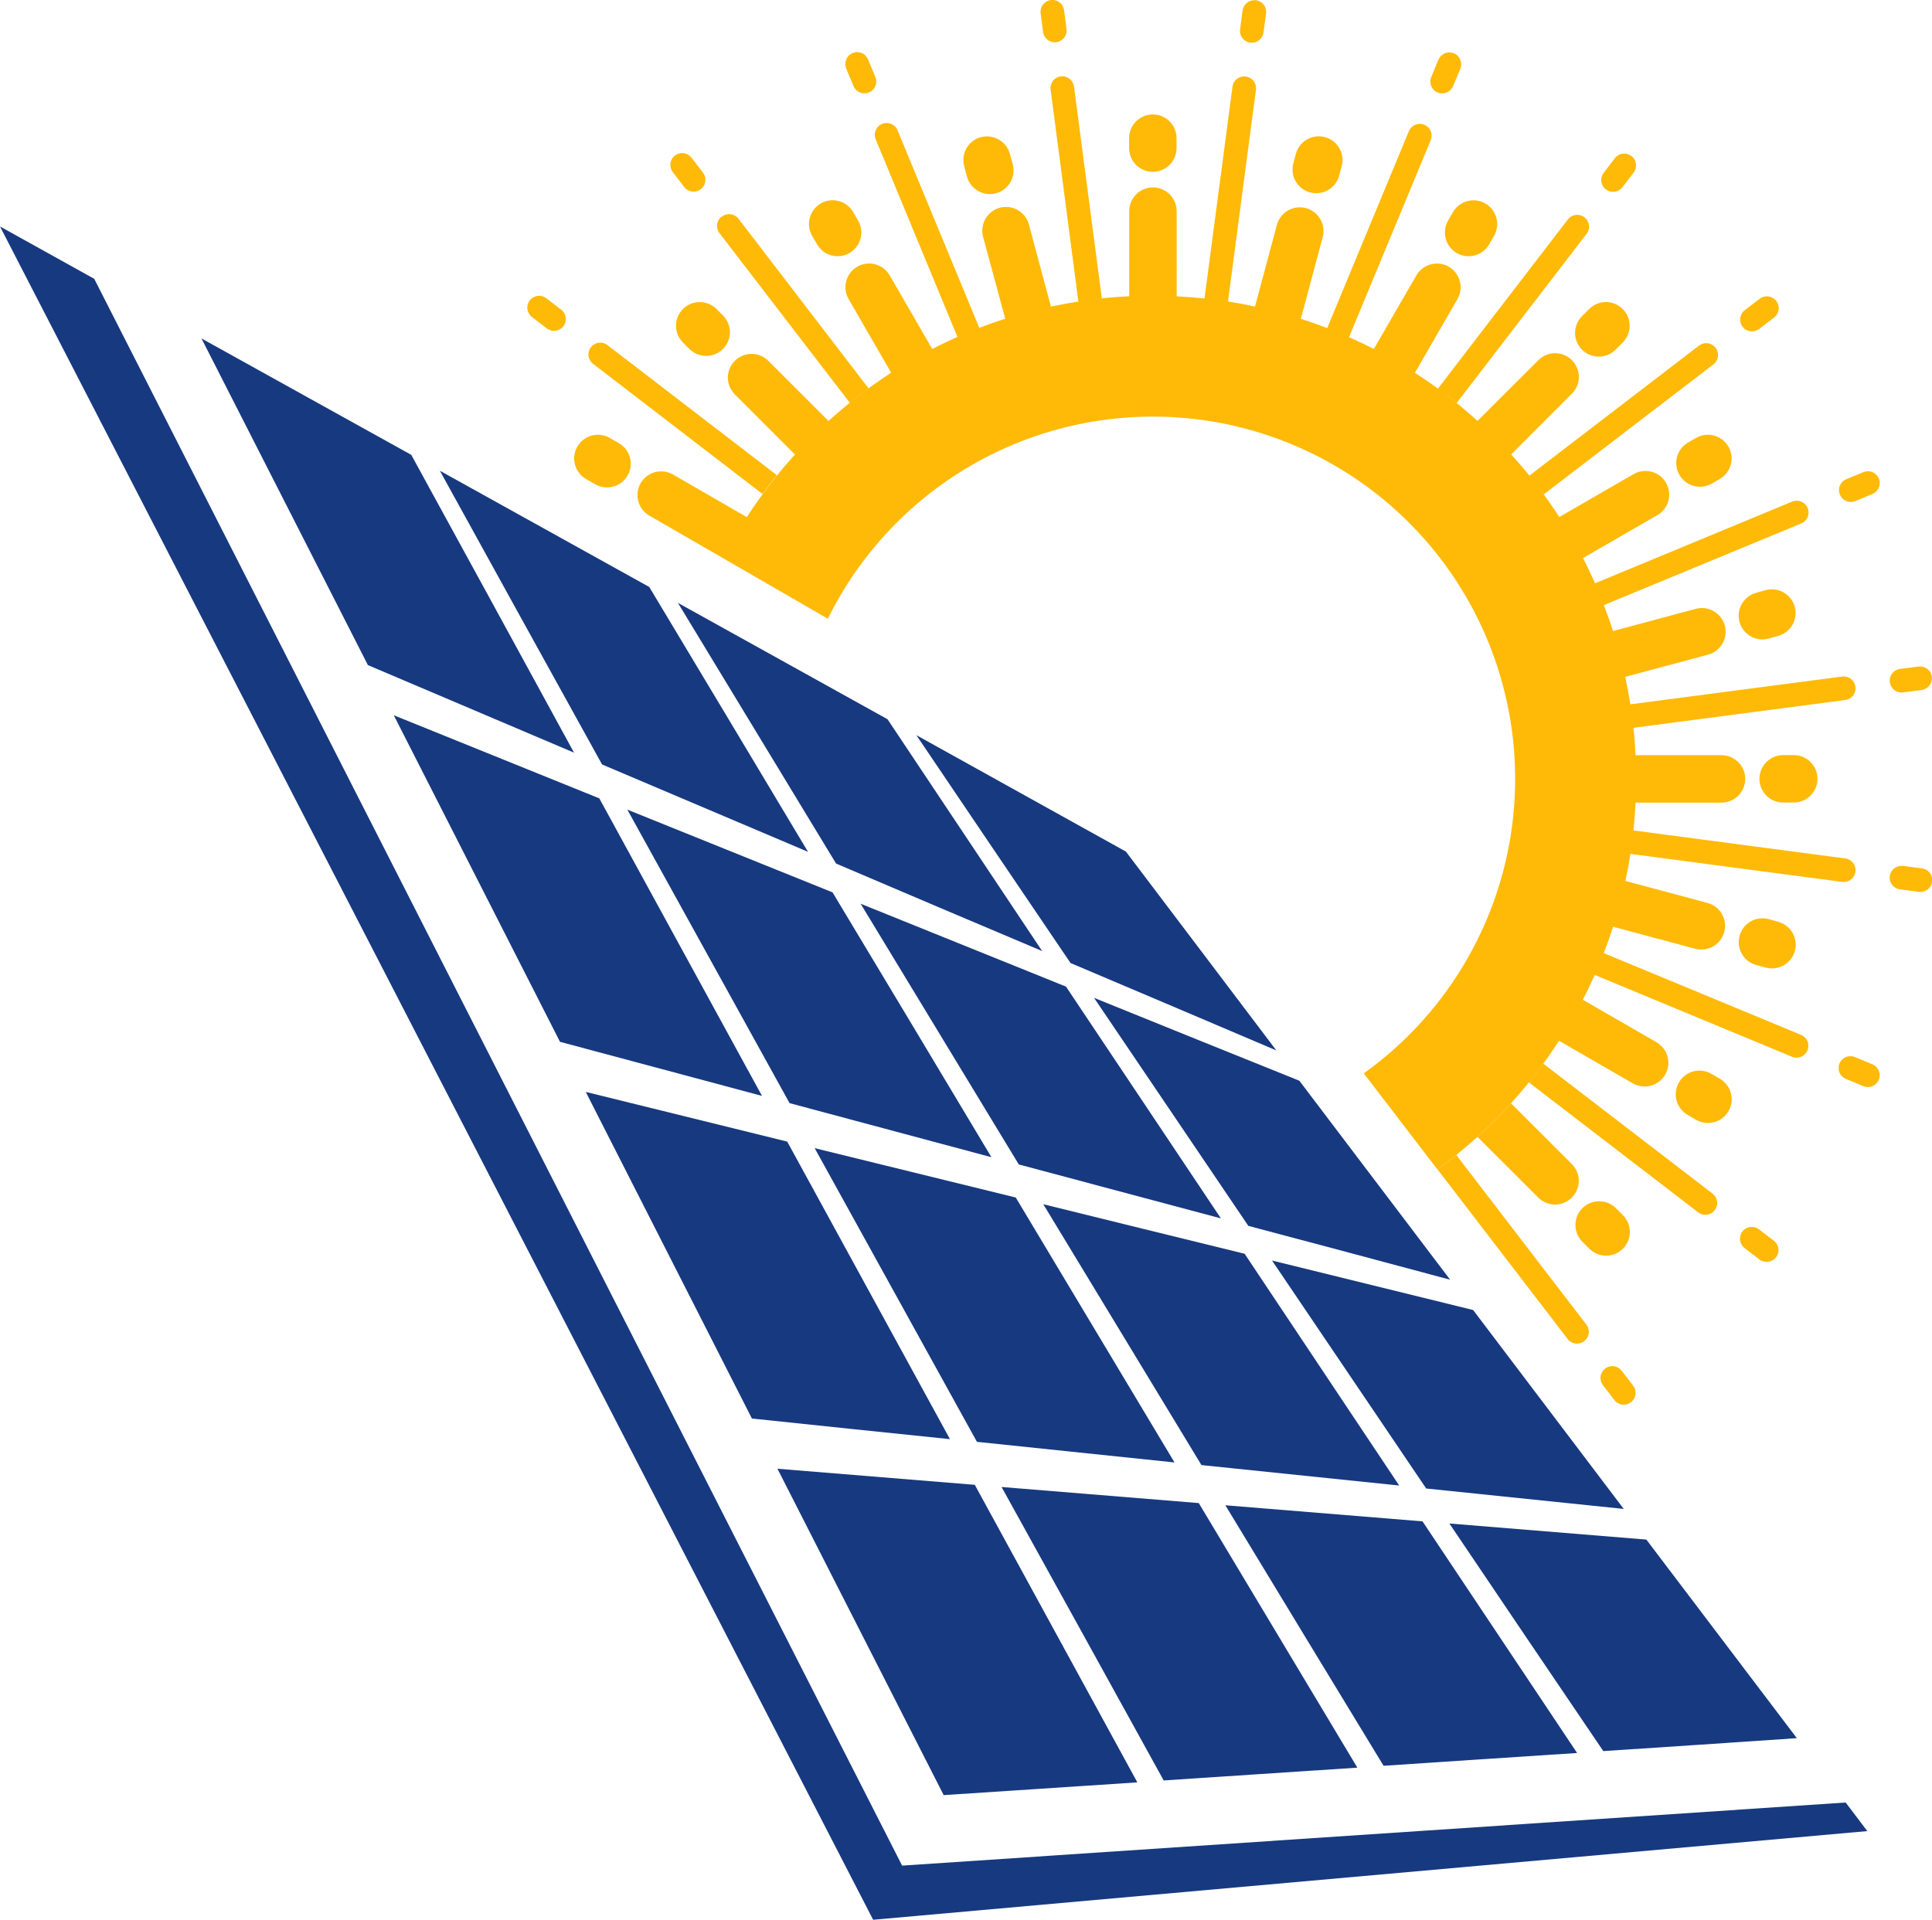
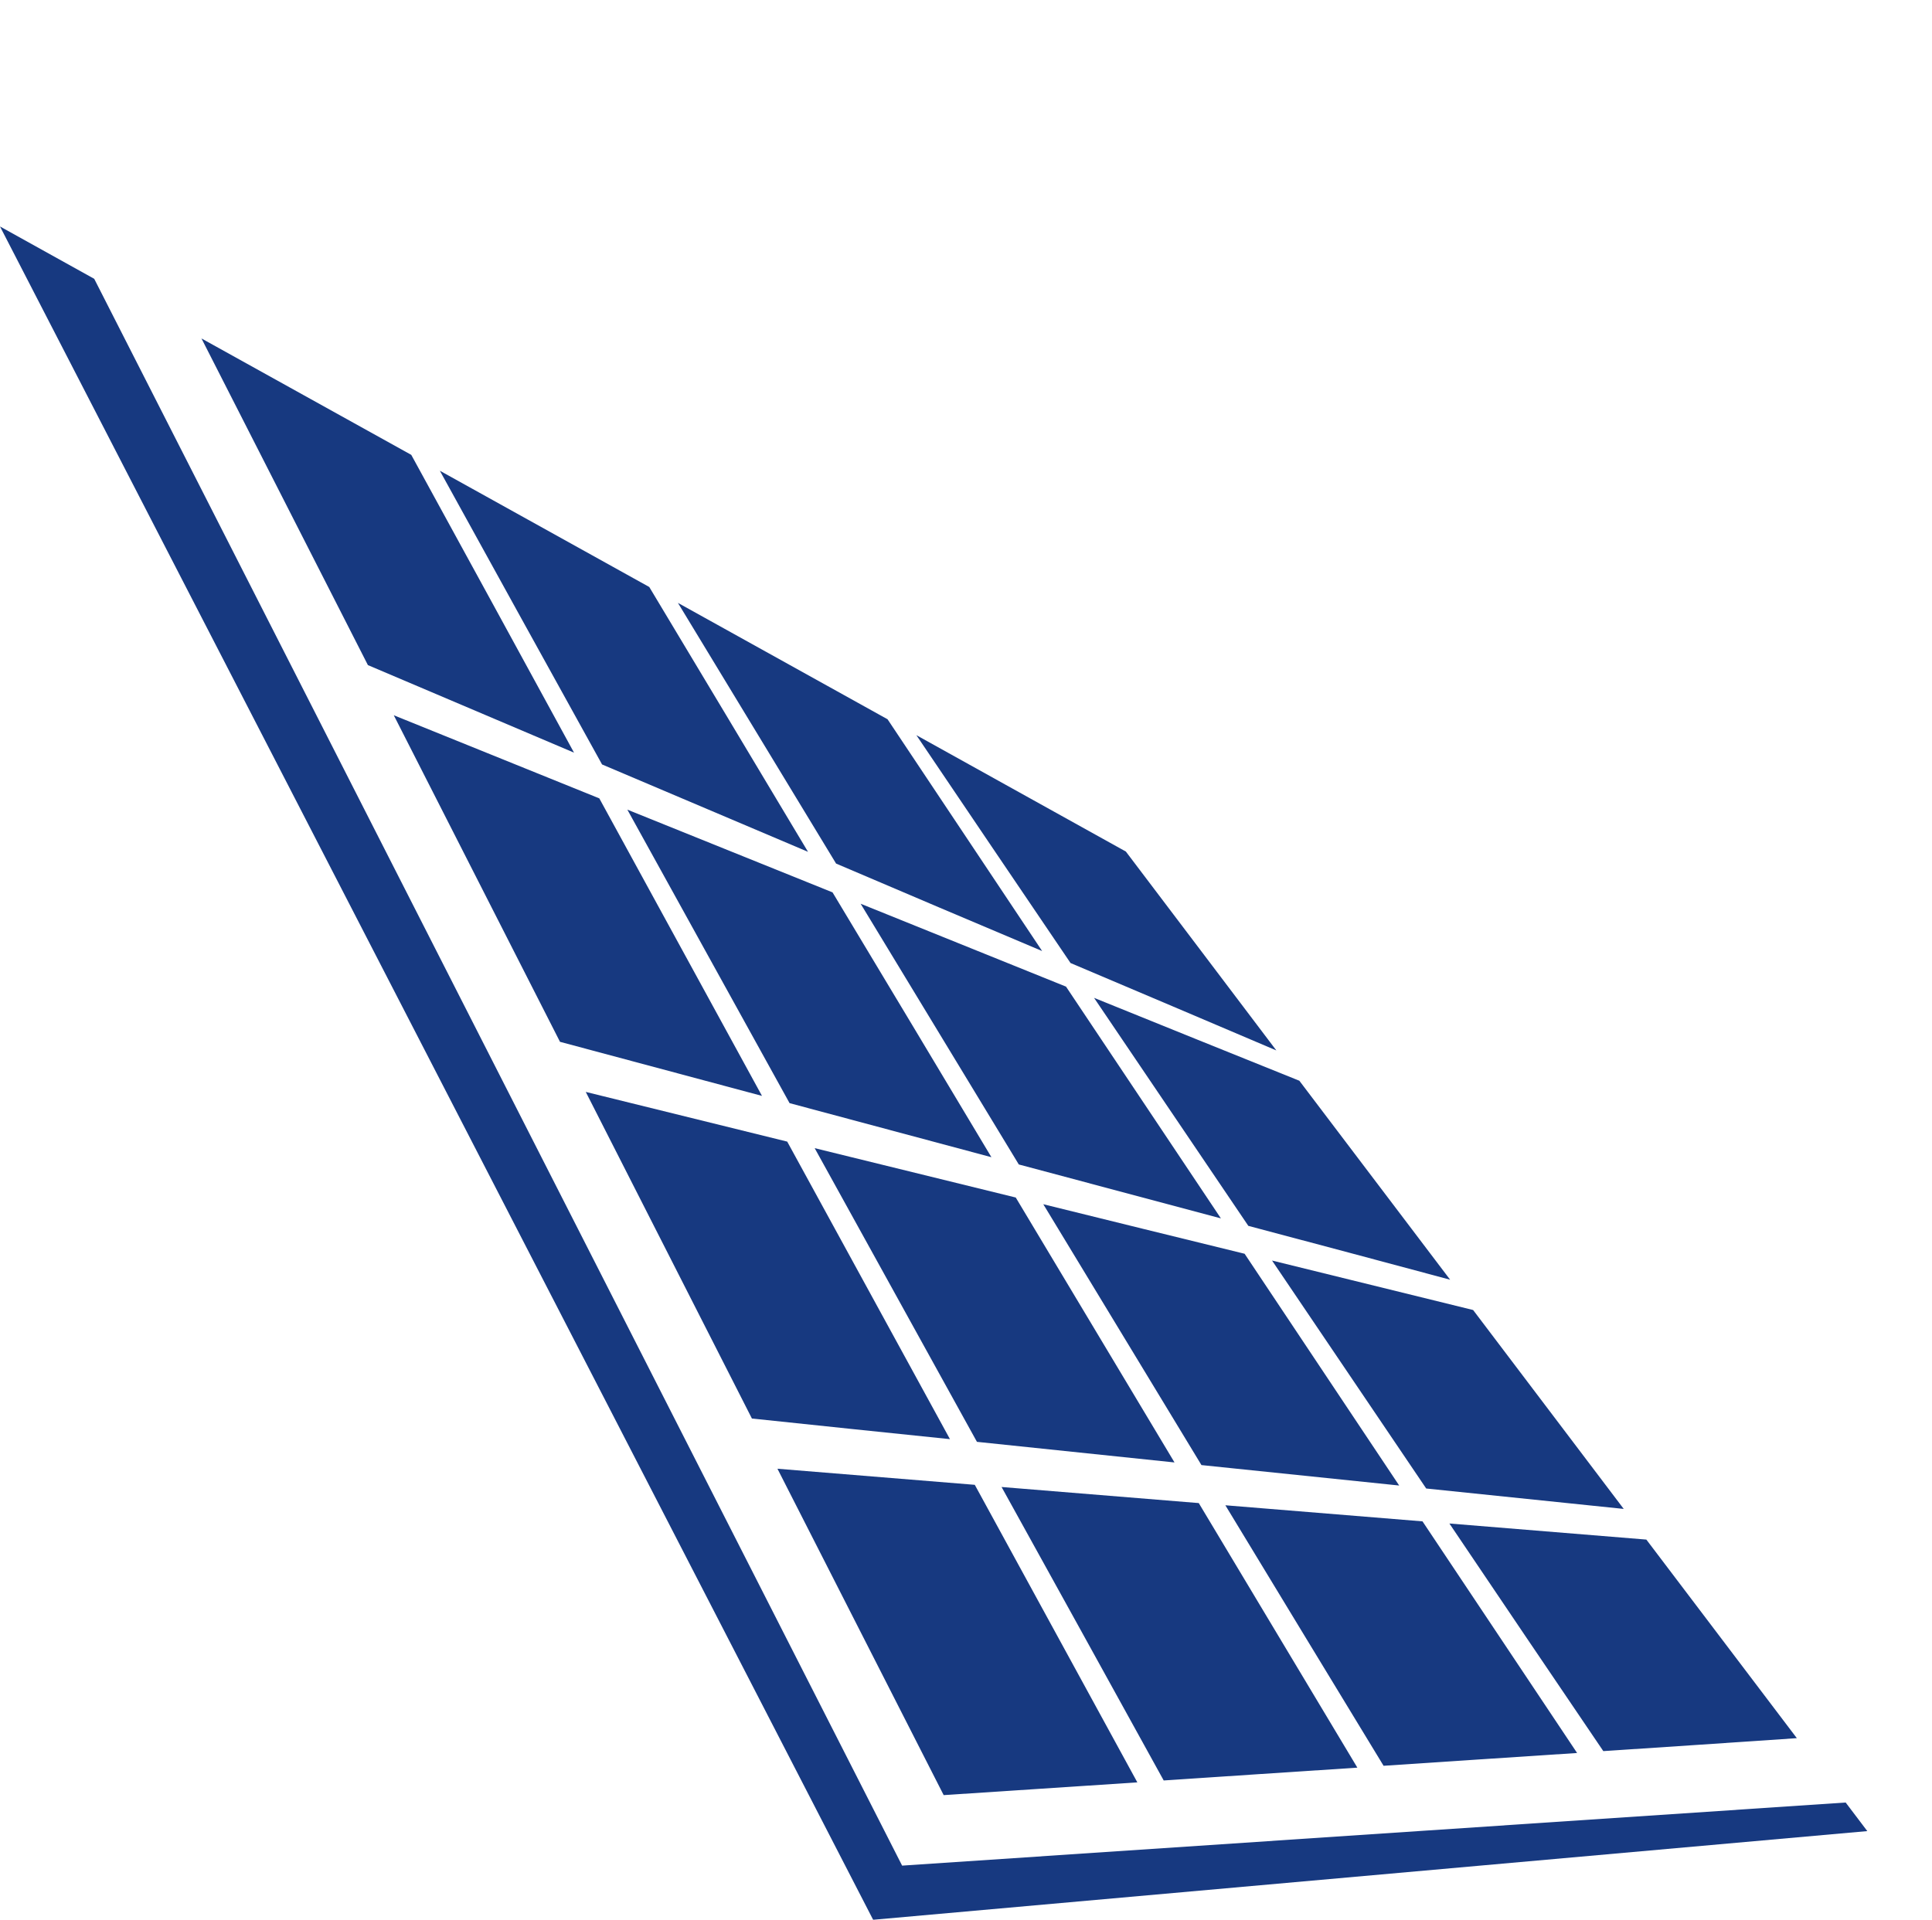
<svg xmlns="http://www.w3.org/2000/svg" width="72.059" height="71.616" viewBox="0 0 72.059 71.616">
  <defs>
    <clipPath id="clip-path">
      <path id="Path_1" data-name="Path 1" d="M59.8,184.508q3.607-.237,7.218-.483-2.8-3.7-5.613-7.408-3.665-.3-7.346-.6,2.862,4.249,5.74,8.49m-8.2.549c2.4-.158,4.814-.322,7.223-.478q-2.883-4.324-5.766-8.641-3.679-.3-7.353-.6,2.945,4.859,5.9,9.717m-8.2.549c2.409-.158,4.813-.323,7.223-.478q-2.955-4.935-5.915-9.87-3.679-.3-7.355-.6,3.027,5.47,6.047,10.948m-8.211.547c2.414-.155,4.818-.32,7.228-.476q-3.034-5.546-6.063-11.1c-2.45-.2-4.9-.4-7.36-.6q3.1,6.088,6.2,12.176m17.992-11.439q3.687.384,7.372.762-2.8-3.7-5.617-7.42-3.747-.92-7.5-1.846,2.873,4.255,5.747,8.5m-8.376-.869q3.686.384,7.371.762-2.876-4.321-5.765-8.646-3.758-.92-7.509-1.848,2.951,4.866,5.9,9.733m-8.378-.869,7.372.769q-2.955-4.935-5.921-9.883l-7.5-1.842q3.024,5.479,6.052,10.956m-8.385-.869q3.7.391,7.379.769-3.034-5.546-6.07-11.1c-2.505-.62-5-1.233-7.514-1.854q3.106,6.1,6.2,12.19m18.512-7.193q3.768,1,7.527,2.009-2.811-3.706-5.624-7.423-3.83-1.541-7.657-3.092,2.883,4.264,5.754,8.506m-8.557-2.289q3.768,1.009,7.534,2.01-2.883-4.321-5.777-8.646-3.823-1.539-7.66-3.092,2.955,4.866,5.9,9.728m-8.55-2.289q3.769,1.01,7.528,2.017-2.955-4.94-5.926-9.88-3.82-1.539-7.653-3.086,3.026,5.477,6.051,10.95m10.479-5.228q3.83,1.622,7.676,3.261c-1.869-2.479-3.739-4.939-5.613-7.42l-7.813-4.341q2.866,4.247,5.75,8.5m-19.04,2.94q3.775,1.011,7.532,2.017-3.027-5.542-6.068-11.1l-7.665-3.1q3.1,6.1,6.2,12.184M31.189,151.4q3.836,1.639,7.68,3.261-2.883-4.321-5.766-8.647-3.908-2.167-7.818-4.341,2.952,4.873,5.9,9.727m-8.731-3.7q3.84,1.63,7.683,3.26-2.955-4.94-5.921-9.88-3.909-2.167-7.811-4.337,3.023,5.488,6.05,10.957m-8.733-3.706q3.847,1.63,7.687,3.266-3.027-5.551-6.07-11.109-3.909-2.167-7.825-4.343,3.106,6.1,6.207,12.185M0,127.631,32.566,190.8l37.08-3.308-.807-1.066-35.192,2.354L3.514,129.583Z" transform="translate(0 -127.631)" fill="none" />
    </clipPath>
    <clipPath id="clip-path-2">
-       <path id="Path_2" data-name="Path 2" d="M337.375,51.054a.44.44,0,0,0-.081.618l.426.556a.441.441,0,0,0,.7-.538l-.427-.556a.441.441,0,0,0-.618-.08m5.119-5.114a.442.442,0,0,0,.082.618l.555.425a.441.441,0,1,0,.537-.7l-.556-.425a.44.44,0,0,0-.618.082m-5.967-.87a.885.885,0,0,0,0,1.252l.26.26a.885.885,0,0,0,1.252-1.252l-.26-.26a.887.887,0,0,0-1.252,0m-5.4-1.444,4.849,6.324a.441.441,0,1,0,.7-.538l-4.849-6.323c-.23.185-.463.365-.7.537m2.131-1.824q-.314.314-.641.61l2.246,2.244a.885.885,0,1,0,1.251-1.251l-2.245-2.245c-.2.218-.4.431-.611.642m6.87-1.423a.883.883,0,0,0,.323,1.209l.317.185a.885.885,0,0,0,.886-1.533l-.319-.185a.885.885,0,0,0-1.208.324m-5.592,0,6.321,4.854a.441.441,0,0,0,.536-.7l-6.32-4.854c-.173.239-.353.472-.537.7m11.581-.708a.44.44,0,0,0,.24.576l.645.268a.441.441,0,1,0,.337-.815l-.646-.268a.439.439,0,0,0-.575.239m-3.727-4.758A.884.884,0,0,0,343.015,36l.354.095a.885.885,0,1,0,.459-1.71l-.354-.1a.884.884,0,0,0-1.084.626m5.6-2.231a.441.441,0,0,0,.381.495l.693.091a.441.441,0,1,0,.114-.874l-.694-.092a.429.429,0,0,0-.057,0,.44.44,0,0,0-.436.384m-3.946-4.516a.885.885,0,1,0,0,1.769h.367a.885.885,0,0,0,0-1.77Zm5.022-3.306-.694.091a.441.441,0,0,0,.117.875l.693-.09a.444.444,0,0,0,.383-.436V25.3a.44.44,0,0,0-.441-.438.449.449,0,0,0-.058,0m-5.7-2.85-.355.1a.885.885,0,0,0,.458,1.71l.354-.1a.885.885,0,1,0-.458-1.71m3.64-4.4-.646.267a.441.441,0,0,0,.339.814l.647-.267a.441.441,0,0,0-.34-.814m-47.964-.954a.885.885,0,0,0,.323,1.209l.319.183a.885.885,0,1,0,.885-1.532l-.318-.183a.885.885,0,0,0-1.209.324m41.722-.324-.317.184a.885.885,0,0,0,.885,1.532l.319-.183a.885.885,0,0,0-.886-1.533m-41.22-3.382a.44.44,0,0,0,.083.618l6.319,4.854c.174-.239.352-.472.537-.7l-6.32-4.854a.442.442,0,0,0-.619.082m3.436-1.427a.885.885,0,0,0,0,1.251l.26.259a.885.885,0,0,0,1.251-1.251l-.26-.259a.885.885,0,0,0-1.252,0m33.8,0-.26.259a.885.885,0,1,0,1.252,1.251l.26-.259a.885.885,0,1,0-1.252-1.252m6.36-.382-.556.426a.441.441,0,1,0,.539.7l.555-.425a.441.441,0,0,0-.538-.7m-45.874.061a.439.439,0,0,0,.082.618l.554.427a.441.441,0,0,0,.537-.7l-.555-.426a.44.44,0,0,0-.618.082m7.156-3.129a.441.441,0,0,0-.08.618L309.2,15.02q.344-.279.7-.538l-4.848-6.324a.442.442,0,0,0-.619-.08m27.266-.166-.182.318a.885.885,0,0,0,1.533.885l.182-.317a.885.885,0,0,0-1.533-.886m-23.577-.324a.887.887,0,0,0-.324,1.208l.184.318a.885.885,0,1,0,1.533-.885l-.184-.318a.885.885,0,0,0-1.209-.324M337.74,5.9l-.426.555a.441.441,0,0,0,.7.536l.426-.554a.443.443,0,0,0-.083-.618.437.437,0,0,0-.267-.091.441.441,0,0,0-.351.173m-35.057-.1a.439.439,0,0,0-.08.618l.425.556a.441.441,0,0,0,.7-.538l-.427-.556a.44.44,0,0,0-.618-.08m23.159-.062-.095.354a.885.885,0,0,0,1.71.458l.095-.354a.885.885,0,0,0-1.71-.459M314.1,5.112A.884.884,0,0,0,313.47,6.2l.095.354a.885.885,0,1,0,1.709-.457l-.1-.355a.882.882,0,0,0-1.083-.625m5.53.04v.367a.885.885,0,0,0,1.77,0V5.152a.885.885,0,0,0-1.77,0m18.891,23.055c.006.116.01.232.013.348q0-.175-.013-.348M317.072,2.847a.44.44,0,0,0-.378.5l1.035,7.9c-.344.054-.686.116-1.024.189l-.821-3.063a.885.885,0,0,0-1.71.458L315,11.888q-.49.157-.967.34l-3.045-7.361a.441.441,0,1,0-.814.339l3.044,7.36q-.478.212-.94.45l-1.586-2.746a.885.885,0,0,0-1.533.885l1.587,2.748a18.041,18.041,0,0,0-2.337,1.8l-2.245-2.245a.884.884,0,1,0-1.25,1.251l2.244,2.245.074-.081a18.17,18.17,0,0,0-1.869,2.417L302.611,17.7a.885.885,0,1,0-.885,1.533l2.746,1.586,0,0,3.913,2.261a13.513,13.513,0,1,1,19.988,16.96l2.747,3.585a18.139,18.139,0,0,0,4.537-4.8l2.749,1.587a.885.885,0,0,0,.886-1.533l-2.748-1.585q.235-.456.443-.926l7.36,3.053a.441.441,0,0,0,.337-.816l-7.359-3.051q.187-.485.348-.983l3.063.821a.885.885,0,1,0,.458-1.71l-3.062-.821c.072-.333.133-.669.186-1.008l7.9,1.044a.441.441,0,0,0,.114-.875l-7.9-1.044c.035-.344.062-.689.079-1.038h3.175a.885.885,0,1,0,0-1.769h-3.175q-.033-.675-.115-1.336c.014.1.027.209.037.314l7.9-1.037a.441.441,0,0,0-.117-.875l-7.9,1.036q-.081-.517-.19-1.024l3.064-.822a.885.885,0,1,0-.458-1.709l-3.063.821c-.1-.326-.22-.648-.341-.967l7.362-3.046a.441.441,0,0,0-.339-.815L337,21.757c-.142-.319-.29-.632-.449-.941L339.3,19.23a.885.885,0,1,0-.885-1.532l-2.749,1.587q-.368-.57-.776-1.109.1.131.2.263l6.325-4.848a.441.441,0,0,0-.538-.7l-6.324,4.848.02.026q-.336-.418-.7-.816l2.244-2.245a.885.885,0,1,0-1.25-1.252L332.616,15.7q-.63-.57-1.311-1.082.272.2.534.413l4.854-6.32a.441.441,0,0,0-.7-.536l-4.853,6.319.031.023q-.436-.319-.89-.612l1.587-2.749a.884.884,0,1,0-1.532-.885l-1.587,2.746q-.454-.234-.925-.442l3.052-7.36a.441.441,0,0,0-.815-.336l-3.051,7.358q-.484-.187-.983-.347l.82-3.063a.885.885,0,0,0-1.709-.459l-.821,3.065q-.5-.108-1.008-.187l1.043-7.9a.441.441,0,1,0-.875-.114l-1.044,7.9c-.343-.036-.69-.063-1.038-.08V7.874a.885.885,0,0,0-1.77,0v3.175h0q-.612.03-1.214.1l.192-.022-1.037-7.9a.439.439,0,0,0-.436-.383.445.445,0,0,0-.06,0m14.088-.619-.269.647a.441.441,0,0,0,.816.336l.269-.646a.441.441,0,0,0-.816-.336m-21.851-.249a.442.442,0,0,0-.237.576l.268.647a.441.441,0,1,0,.814-.339l-.268-.647a.44.44,0,0,0-.576-.238M323.853.385l-.091.693a.441.441,0,1,0,.874.114L324.729.5a.441.441,0,0,0-.38-.494.449.449,0,0,0-.058,0,.442.442,0,0,0-.438.384M316.7,0a.44.44,0,0,0-.379.5l.091.693a.441.441,0,1,0,.875-.117L317.194.38A.439.439,0,0,0,316.7,0" transform="translate(-297.181 0.002)" fill="#ffba08" />
-     </clipPath>
+       </clipPath>
  </defs>
  <g id="logo" transform="translate(0 0.002)">
    <g id="Group_2" data-name="Group 2" transform="translate(0 8.447)">
      <g id="Group_1" data-name="Group 1" clip-path="url(#clip-path)">
        <rect id="Rectangle_1" data-name="Rectangle 1" width="88.432" height="91.122" transform="translate(-26.143 49.305) rotate(-62.067)" fill="#173980" />
      </g>
    </g>
    <g id="Group_4" data-name="Group 4" transform="translate(19.673 -0.002)">
      <g id="Group_3" data-name="Group 3" clip-path="url(#clip-path-2)">
        <rect id="Rectangle_2" data-name="Rectangle 2" width="73.973" height="73.972" transform="matrix(0.759, -0.651, 0.651, 0.759, -25.975, 22.198)" fill="#ffba08" />
      </g>
    </g>
  </g>
</svg>